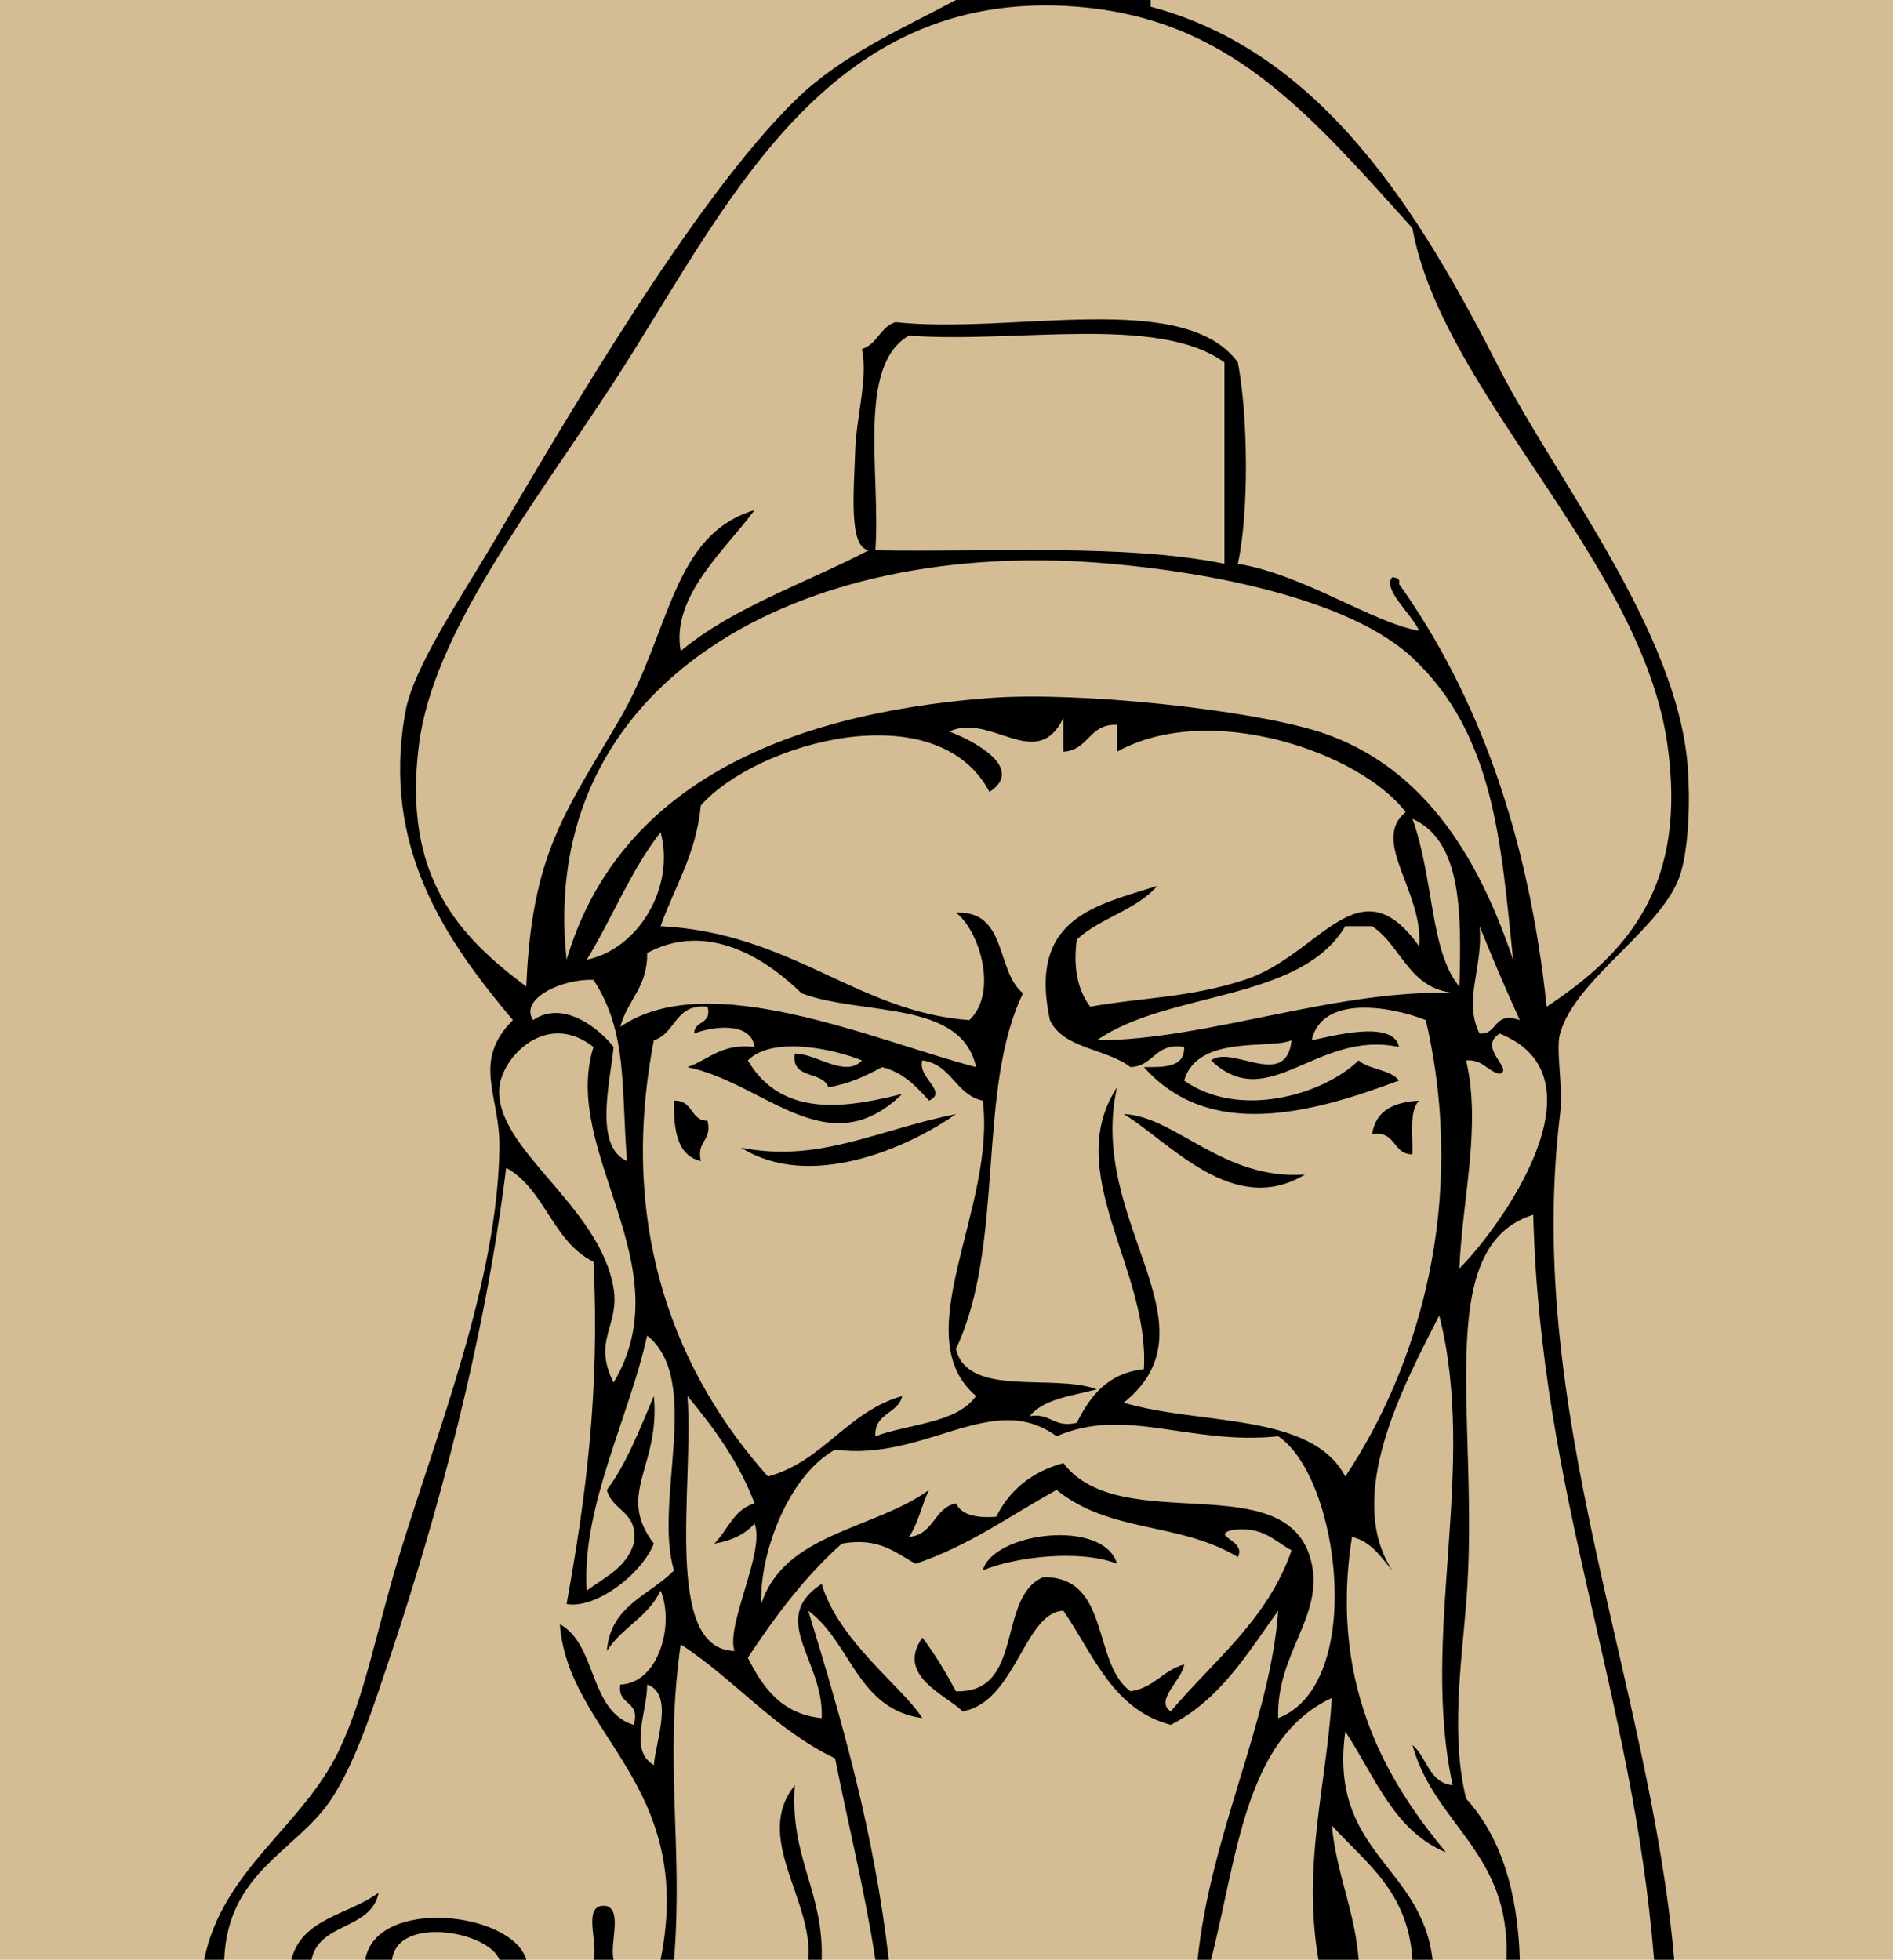
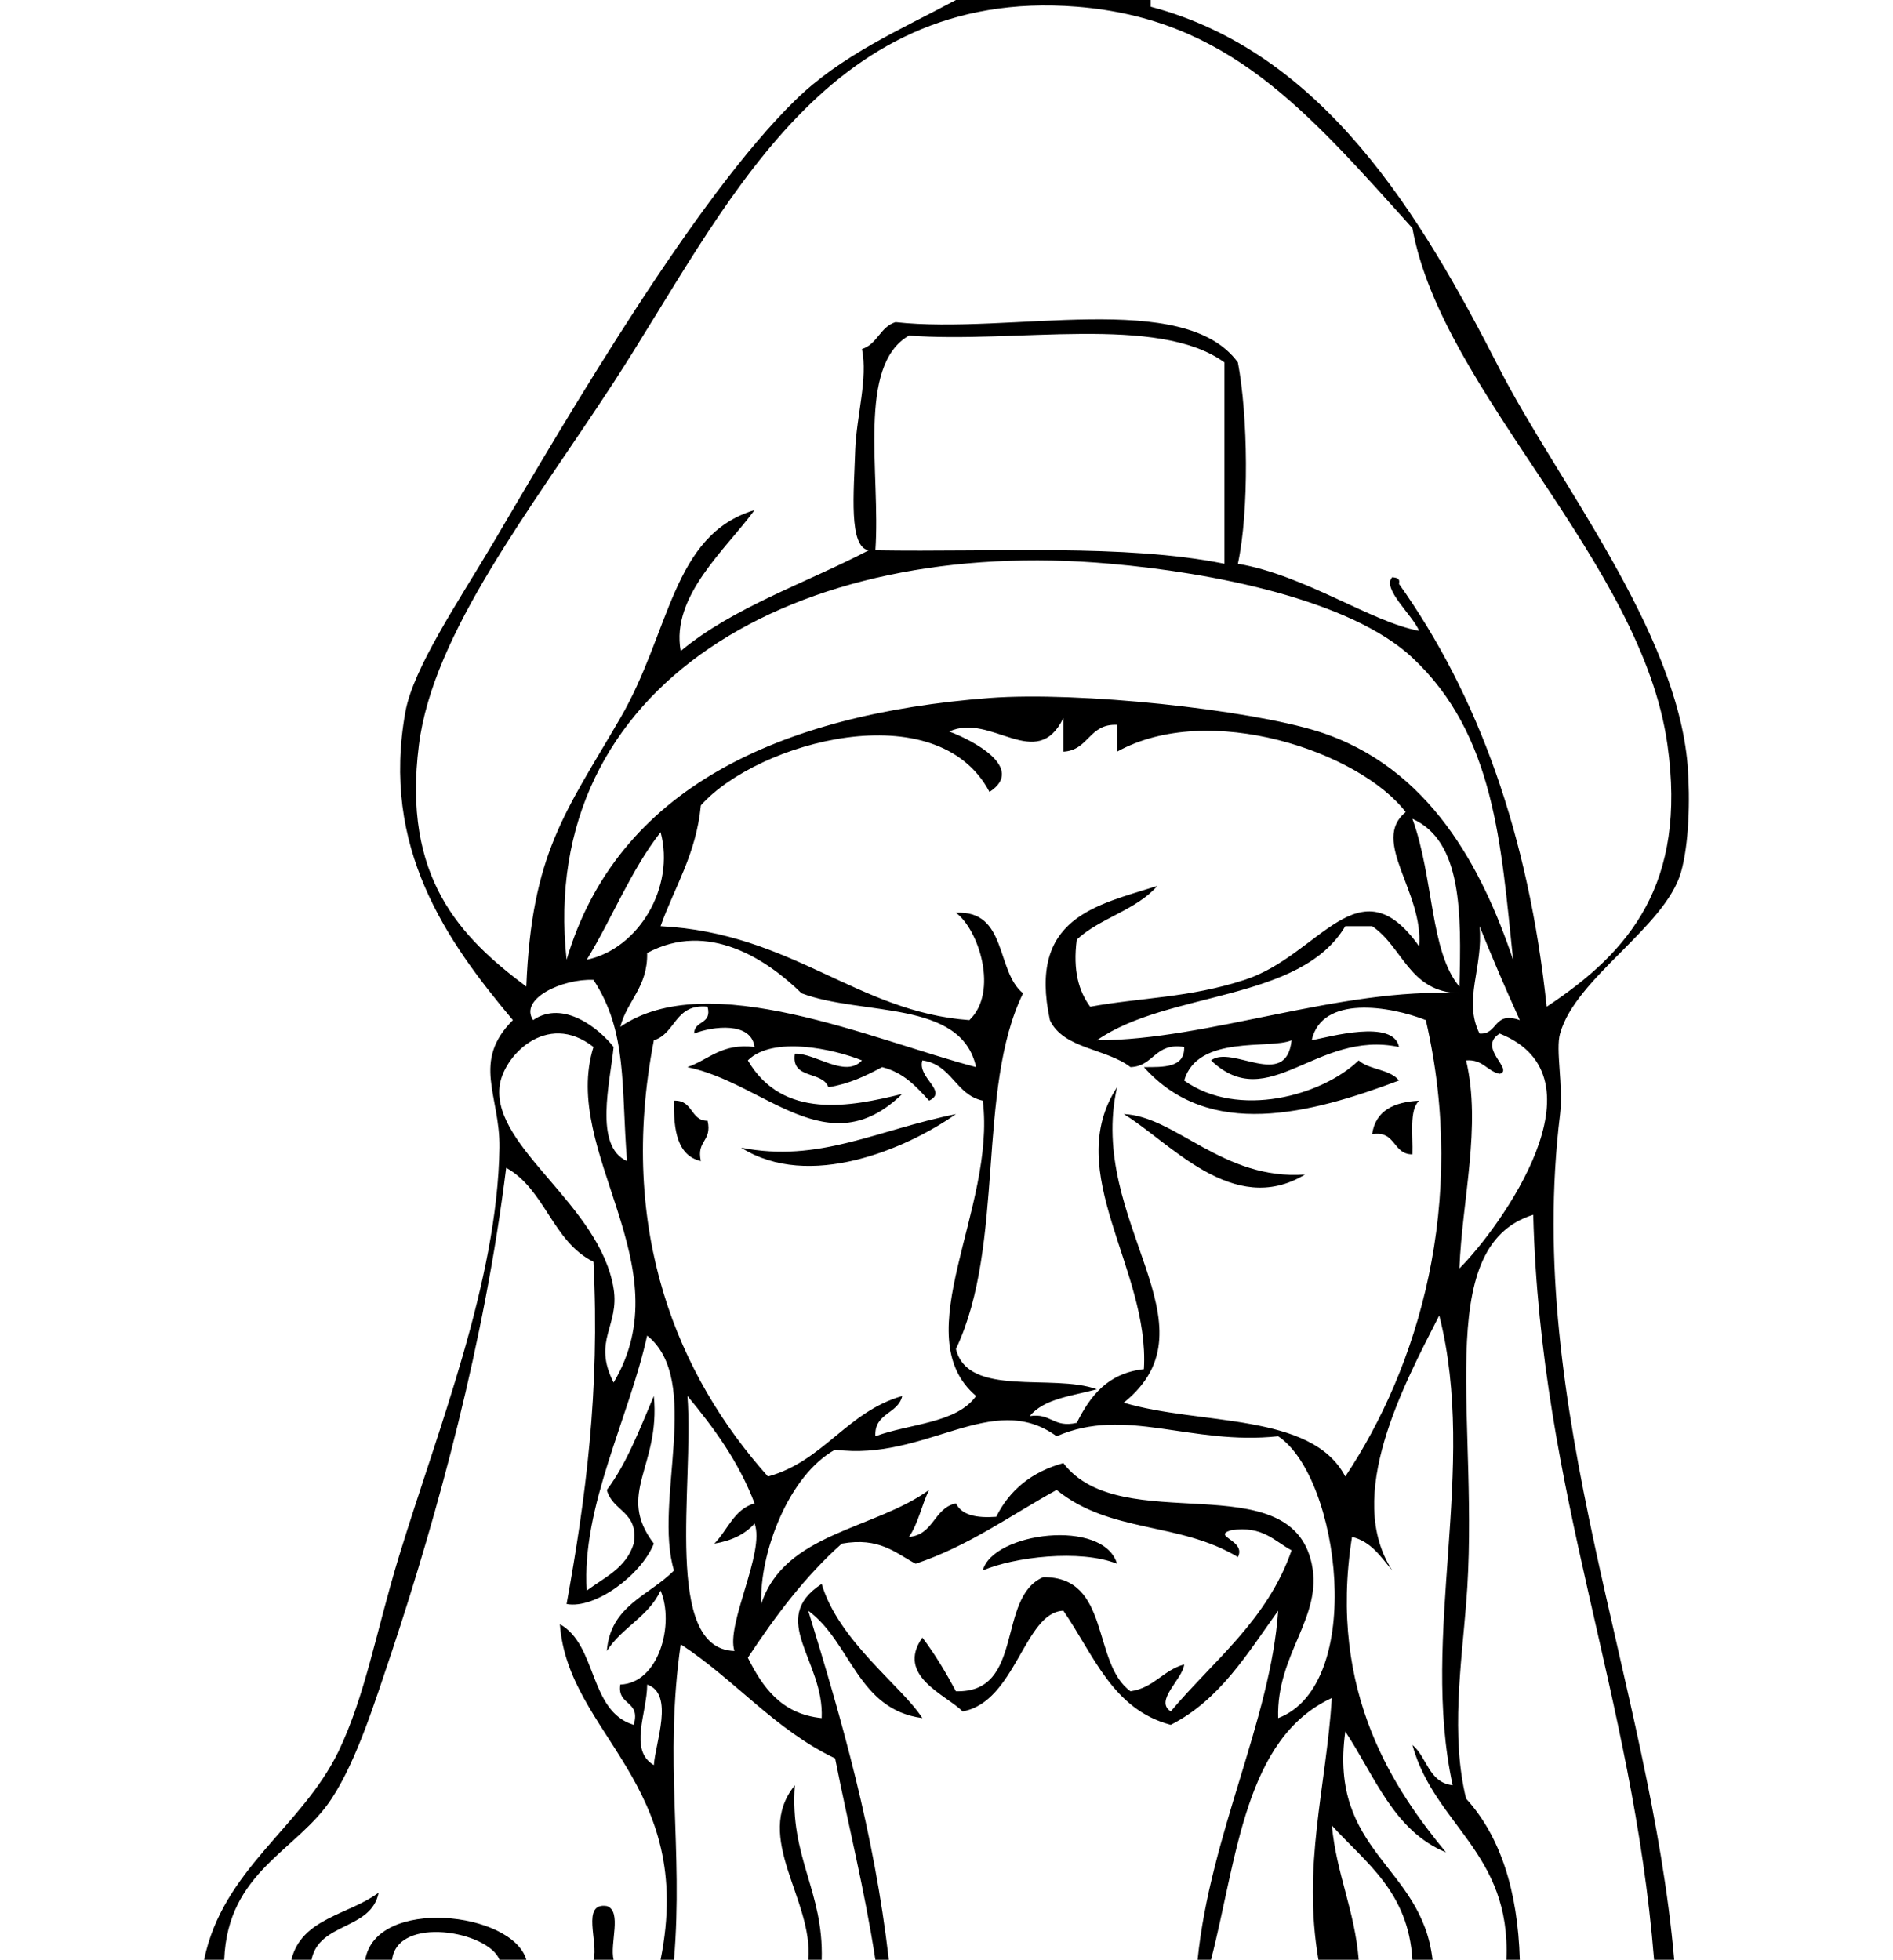
<svg xmlns="http://www.w3.org/2000/svg" version="1.1" id="Layer_1" x="0px" y="0px" width="141px" height="146px" viewBox="0 0 141 146" enable-background="new 0 0 141 146" xml:space="preserve">
-   <rect fill="#D4BD94" width="141" height="146" />
  <g id="XMLID_1_">
    <g>
      <path d="M125.703,57c0.199,2.601,0.1,5.9-0.5,8c-1.2,4.101-7.85,7.851-9,12c-0.35,1.199,0.25,3.9,0,6    c-2.7,22.102,6.699,42.4,8.5,63c-0.5,0-1,0-1.5,0c-1.6-19.898-8.45-34.551-9-55.5c-7.7,2.4-3.9,15.65-5,29    c-0.35,4.4-1.15,9.852,0,14.5c2.55,2.801,3.85,6.852,4,12c-0.35,0-0.65,0-1,0c0.35-8-5.35-10-7-16c1.1,0.9,1.199,2.801,3,3    c-2.45-11.25,1.9-23.551-1-35c-2.65,5.199-7.1,13.449-3.5,19c-0.85-1-1.551-2.148-3-2.5c-1.85,11.699,3.3,19,7,23.5    c-3.9-1.6-5.301-5.699-7.5-9c-1.25,9.051,5.699,9.949,6.5,17c-0.5,0-1,0-1.5,0c-0.301-5.051-3.45-7.199-6-10    c0.35,3.65,1.699,6.301,2,10c-1,0-2,0-3,0c-1.2-7.051,0.55-12.699,1-19.5c-6.5,3-7.051,11.949-9,19.5c-0.35,0-0.65,0-1,0    c0.949-9.35,5.449-17.898,6-26c-2.301,3.199-4.35,6.65-8,8.5c-4.35-1.148-5.75-5.25-8-8.5c-2.9,0.102-3.551,6.801-7.5,7.5    c-1.25-1.25-5-2.648-3-5.5c0.95,1.25,1.75,2.602,2.5,4c5.15,0.15,3-7,6.5-8.5c5.05-0.051,3.6,6.4,6.5,8.5c1.75-0.25,2.4-1.551,4-2    c-0.1,1.102-2.25,2.699-1,3.5c3.199-3.801,7.199-6.801,9-12c-1.301-0.699-2.15-1.85-4.5-1.5c-1.5,0.449,1.15,0.75,0.5,2    c-4.4-2.648-9.5-1.75-13.5-5c-3.45,1.9-6.5,4.15-10.5,5.5c-1.5-0.801-2.7-2-5.5-1.5c-2.75,2.449-4.95,5.4-7,8.5    c1.1,2.199,2.5,4.199,5.5,4.5c0.2-4.301-4.05-7.35,0-10c1.25,4.25,6,7.65,7.5,10c-4.85-0.648-5.3-5.648-8.5-8    c2.5,8.15,4.9,16.449,6,26c-0.35,0-0.65,0-1,0c-0.8-5.199-2-9.949-3-15c-4.5-2.148-7.45-5.85-11.5-8.5    c-1.25,8.75,0.2,15.199-0.5,23.5c-0.35,0-0.65,0-1,0c2.65-13.148-6.9-16.75-7.5-25c2.8,1.551,2.15,6.5,5.5,7.5    c0.55-1.85-1.25-1.398-1-3c2.9-0.1,4.05-4.551,3-7c-0.9,1.949-2.9,2.75-4,4.5c0.25-3.398,3.2-4.148,5-6    c-1.55-5.1,2.15-14.199-2-17.5c-1.35,6.15-4.9,12.75-4.5,19c1.35-1,2.95-1.699,3.5-3.5c0.4-2.398-1.6-2.398-2-4    c1.5-2,2.45-4.551,3.5-7c0.5,5.301-2.85,7.25,0,11c-0.95,2.352-4.4,4.9-6.5,4.5c1.4-7.75,2.5-15.85,2-25.5    c-3.05-1.5-3.6-5.398-6.5-7c-1.6,12.949-5.1,25.75-8.5,36c-1.25,3.699-2.6,8.102-4.5,11c-2.55,3.9-7.75,5.4-8,12c-0.5,0-1,0-1.5,0    c1.4-6.75,7.25-9.85,10-15.5c2-4.148,2.8-8.898,4.5-14.5c2.9-9.5,7.35-20.5,7.5-30.5c0.05-3.898-2.1-6.398,1-9.5    c-4.95-5.899-9.85-12.85-8-23c0.6-3.25,3.95-8.199,6.5-12.5c5.9-10.05,15.15-25.8,22.5-33c3.45-3.399,7.9-5.3,12-7.5    c4.85,0,9.65,0,14.5,0c0,0.15,0,0.35,0,0.5c12.85,3.4,20.1,15.45,26,27C115.953,35.8,124.854,46.9,125.703,57z M115.203,75    c6.199-4.1,10.449-9.149,9-19.5c-1.9-13.649-16.801-26.3-19-38.5c-7.95-8.85-13.75-15.6-25-16.5c-18.95-1.5-26.25,15.301-34.5,28    c-6.2,9.5-13.45,18.65-14.5,27c-1.25,9.851,3.05,14.301,8,18c0.4-9.949,2.9-12.949,7-20c3.75-6.449,3.85-13.649,10-15.5    c-2.1,2.9-6.25,6.4-5.5,10.5c3.9-3.25,9.3-5.05,14-7.5c-1.5-0.25-1.1-4.3-1-7.5c0.1-2.55,0.95-5.3,0.5-7.5    c1.15-0.35,1.35-1.649,2.5-2c8.548,0.95,21.5-2.5,25.5,3c0.75,3.95,0.85,11.051,0,15c5,0.851,9.949,4.351,13.5,5    c-0.5-1.199-2.801-3.149-2-4c0.3,0.051,0.6,0.051,0.5,0.5C110.104,51.8,113.854,62.2,115.203,75z M110.203,77    c1.4,0.102,1-1.699,3-1c-1.051-2.301-2.051-4.649-3-7C110.503,72.05,108.953,74.5,110.203,77z M108.703,94.5    c3.05-3.051,11.15-14.25,3-17.5c-1.7,1.051,1.1,2.699,0,3c-0.95-0.199-1.25-1.1-2.5-1C110.354,83.9,108.902,89.4,108.703,94.5z     M112.703,71.5c-0.9-8.55-1.35-16.75-7.5-22.5c-4.65-4.35-15-6.35-22.5-7c-23.45-2.1-42.7,9.051-40.5,29.5    c3.75-12.699,15.8-18.3,31.5-19.5c6.65-0.5,19.25,0.851,24.5,2.5C106.503,57.15,110.402,64.7,112.703,71.5z M108.703,73.5    c0.15-5.5,0.199-10.85-3.5-12.5C106.803,65.4,106.503,70.9,108.703,73.5z M81.703,77.5c8.3,0,18.1-3.949,27-3.5    c-3.75-0.1-4.2-3.45-6.5-5c-0.65,0-1.35,0-2,0C96.854,74.65,87.003,73.801,81.703,77.5z M100.203,110c5.4-8.1,9.15-20.35,6-34    c-2.65-1.051-7.75-1.898-8.5,1.5c1.3-0.25,6.1-1.6,6.5,0.5c-6.15-1.301-9.7,5.102-14,1c1.55-1.199,5.6,2.25,6-1.5    c-1.6,0.699-7-0.449-8,3c4,2.852,10.25,1.15,13-1.5c0.75,0.699,2.35,0.65,3,1.5c-6.65,2.5-14.15,4.449-19-1    c1.5,0,3.05,0.051,3-1.5c-2.2-0.35-2.25,1.449-4,1.5c-1.801-1.398-5-1.35-6-3.5c-1.65-7.649,3.449-8.55,8-10    c-1.551,1.801-4.301,2.4-6,4c-0.301,2.301,0.15,3.85,1,5c3.85-0.699,7.35-0.648,11.5-2c5.6-1.8,8.5-8.85,13-2.5    c0.35-4.05-3.65-7.85-1-10c-3.45-4.5-14.65-8.3-21.5-4.5c0-0.649,0-1.35,0-2c-2.1-0.1-2.1,1.9-4,2c0-0.85,0-1.649,0-2.5    c-2,4.101-5.4-0.449-8.5,1c1.65,0.601,5.75,2.7,3,4.5c-3.899-7.399-17.25-3.75-21.5,1c-0.35,3.65-1.95,6.051-3,9    c9.8,0.5,14.65,6.4,23,7c2.199-2.1,0.699-6.75-1-8c3.85-0.199,2.949,4.351,5,6c-3.5,7.15-1.301,18.699-5,26.5    c0.9,3.65,7.199,1.801,10.5,3c-1.85,0.5-3.95,0.699-5,2c1.6-0.25,1.75,0.9,3.5,0.5c1-2,2.3-3.699,5-4    c0.449-7.449-6.15-14.648-2-21c-2.25,10.051,7.699,17.699,0.5,23.5C89.354,106.199,97.703,105.199,100.203,110z M97.703,116.5    c0.85,4-2.65,6.699-2.5,11.5c6.55-2.5,4.6-17.949,0-21c-6.5,0.699-11.35-2.25-16.5,0c-4.801-3.5-9.75,1.9-16.5,1    c-3.45,1.9-5.65,7.699-5.5,11.5c1.7-5.301,8.45-5.551,12.5-8.5c-0.55,1.102-0.8,2.5-1.5,3.5c1.85-0.148,1.85-2.148,3.5-2.5    c0.449,0.9,1.55,1.102,3,1c1-2,2.65-3.35,5-4C83.503,114.65,96.104,109,97.703,116.5z M91.203,42c0-5,0-10,0-15    c-4.95-3.6-15.6-1.399-23.5-2c-3.9,2.25-2.1,10.25-2.5,16C74.104,41.15,83.753,40.5,91.203,42z M72.703,104    c-5.299-4.5,1.5-13.949,0.5-22c-2.051-0.449-2.299-2.699-4.5-3c-0.4,1.301,1.95,2.301,0.5,3c-0.95-1.051-1.9-2.1-3.5-2.5    c-1.2,0.65-2.45,1.25-4,1.5c-0.45-1.25-2.8-0.551-2.5-2.5c1.55-0.051,3.75,1.852,5,0.5c-2.1-0.85-6.65-1.85-8.5,0    c2.6,4.449,7.65,3.449,11.5,2.5c-5.55,5.4-10.2-0.801-16-2c1.6-0.551,2.55-1.801,5-1.5c-0.25-1.898-3.1-1.551-4.5-1    c0-1,1.35-0.648,1-2c-2.45-0.25-2.35,2-4,2.5c-2.75,14.25,1.8,25,8.5,32.5c4.15-1.148,5.85-4.801,10-6c-0.3,1.352-2.1,1.25-2,3    C67.753,106.051,71.253,106.051,72.703,104z M72.703,79.5c-1.1-5.051-8.5-3.801-13-5.5c-2.55-2.5-6.95-5.45-11.5-3    c0.05,2.551-1.5,3.551-2,5.5C52.753,72,65.054,77.5,72.703,79.5z M54.705,123c-0.65-2,2.3-7.35,1.5-9.5    c-0.7,0.801-1.75,1.301-3,1.5c1-1,1.45-2.551,3-3c-1.2-3.148-3.05-5.648-5-8C51.705,110.699,49.354,122.85,54.705,123z     M43.705,71.5c3.85-0.8,6.6-5.399,5.5-9.5C47.003,64.8,45.604,68.4,43.705,71.5z M48.705,131.5c0.1-1.648,1.55-5.301-0.5-6    C48.205,127.6,46.804,130.4,48.705,131.5z M46.705,86.5c-0.45-5.6,0.05-9.6-2.5-13.5c-2.3-0.1-5.55,1.4-4.5,3    c2.25-1.551,4.95,0.65,6,2C45.455,80.6,44.205,85.4,46.705,86.5z M45.705,103c5.2-8.75-3.95-17.148-1.5-25c-3.5-2.75-6.8,0.75-7,3    c-0.45,4.551,7.5,8.801,8.5,15C46.154,98.801,44.104,99.85,45.705,103z" />
      <path d="M105.703,82c-0.75,0.699-0.45,2.551-0.5,4c-1.5,0-1.2-1.801-3-1.5C102.453,82.75,103.803,82.1,105.703,82z" />
      <path d="M83.703,83c3.85,0.15,7.4,4.949,13.5,4.5C91.854,90.75,87.104,85.051,83.703,83z" />
      <path d="M83.203,116.5c-2.75-1.1-7.7-0.5-10,0.5C73.953,114.15,82.203,113.1,83.203,116.5z" />
      <path d="M59.205,133c-0.4,5.4,2.15,7.852,2,13c-0.35,0-0.65,0-1,0C60.604,141.551,56.054,136.9,59.205,133z" />
      <path d="M71.203,83c-3.7,2.602-10.95,5.699-16,2.5C61.003,86.65,65.253,84.199,71.203,83z" />
      <path d="M52.705,83.5c0.35,1.551-0.85,1.449-0.5,3c-1.75-0.398-2.05-2.301-2-4.5C51.654,81.949,51.404,83.5,52.705,83.5z" />
      <path d="M45.705,146c-0.5,0-1,0-1.5,0c0.4-1.25-0.95-4.301,1-4C46.354,142.4,45.404,144.801,45.705,146z" />
      <path d="M39.205,146c-0.65,0-1.35,0-2,0c-0.85-2.148-7.6-3.301-8,0c-0.65,0-1.35,0-2,0C28.003,141.301,38.154,142.4,39.205,146z" />
      <path d="M28.205,141c-0.55,2.801-4.45,2.199-5,5c-0.5,0-1,0-1.5,0C22.455,142.9,26.003,142.65,28.205,141z" />
    </g>
  </g>
</svg>